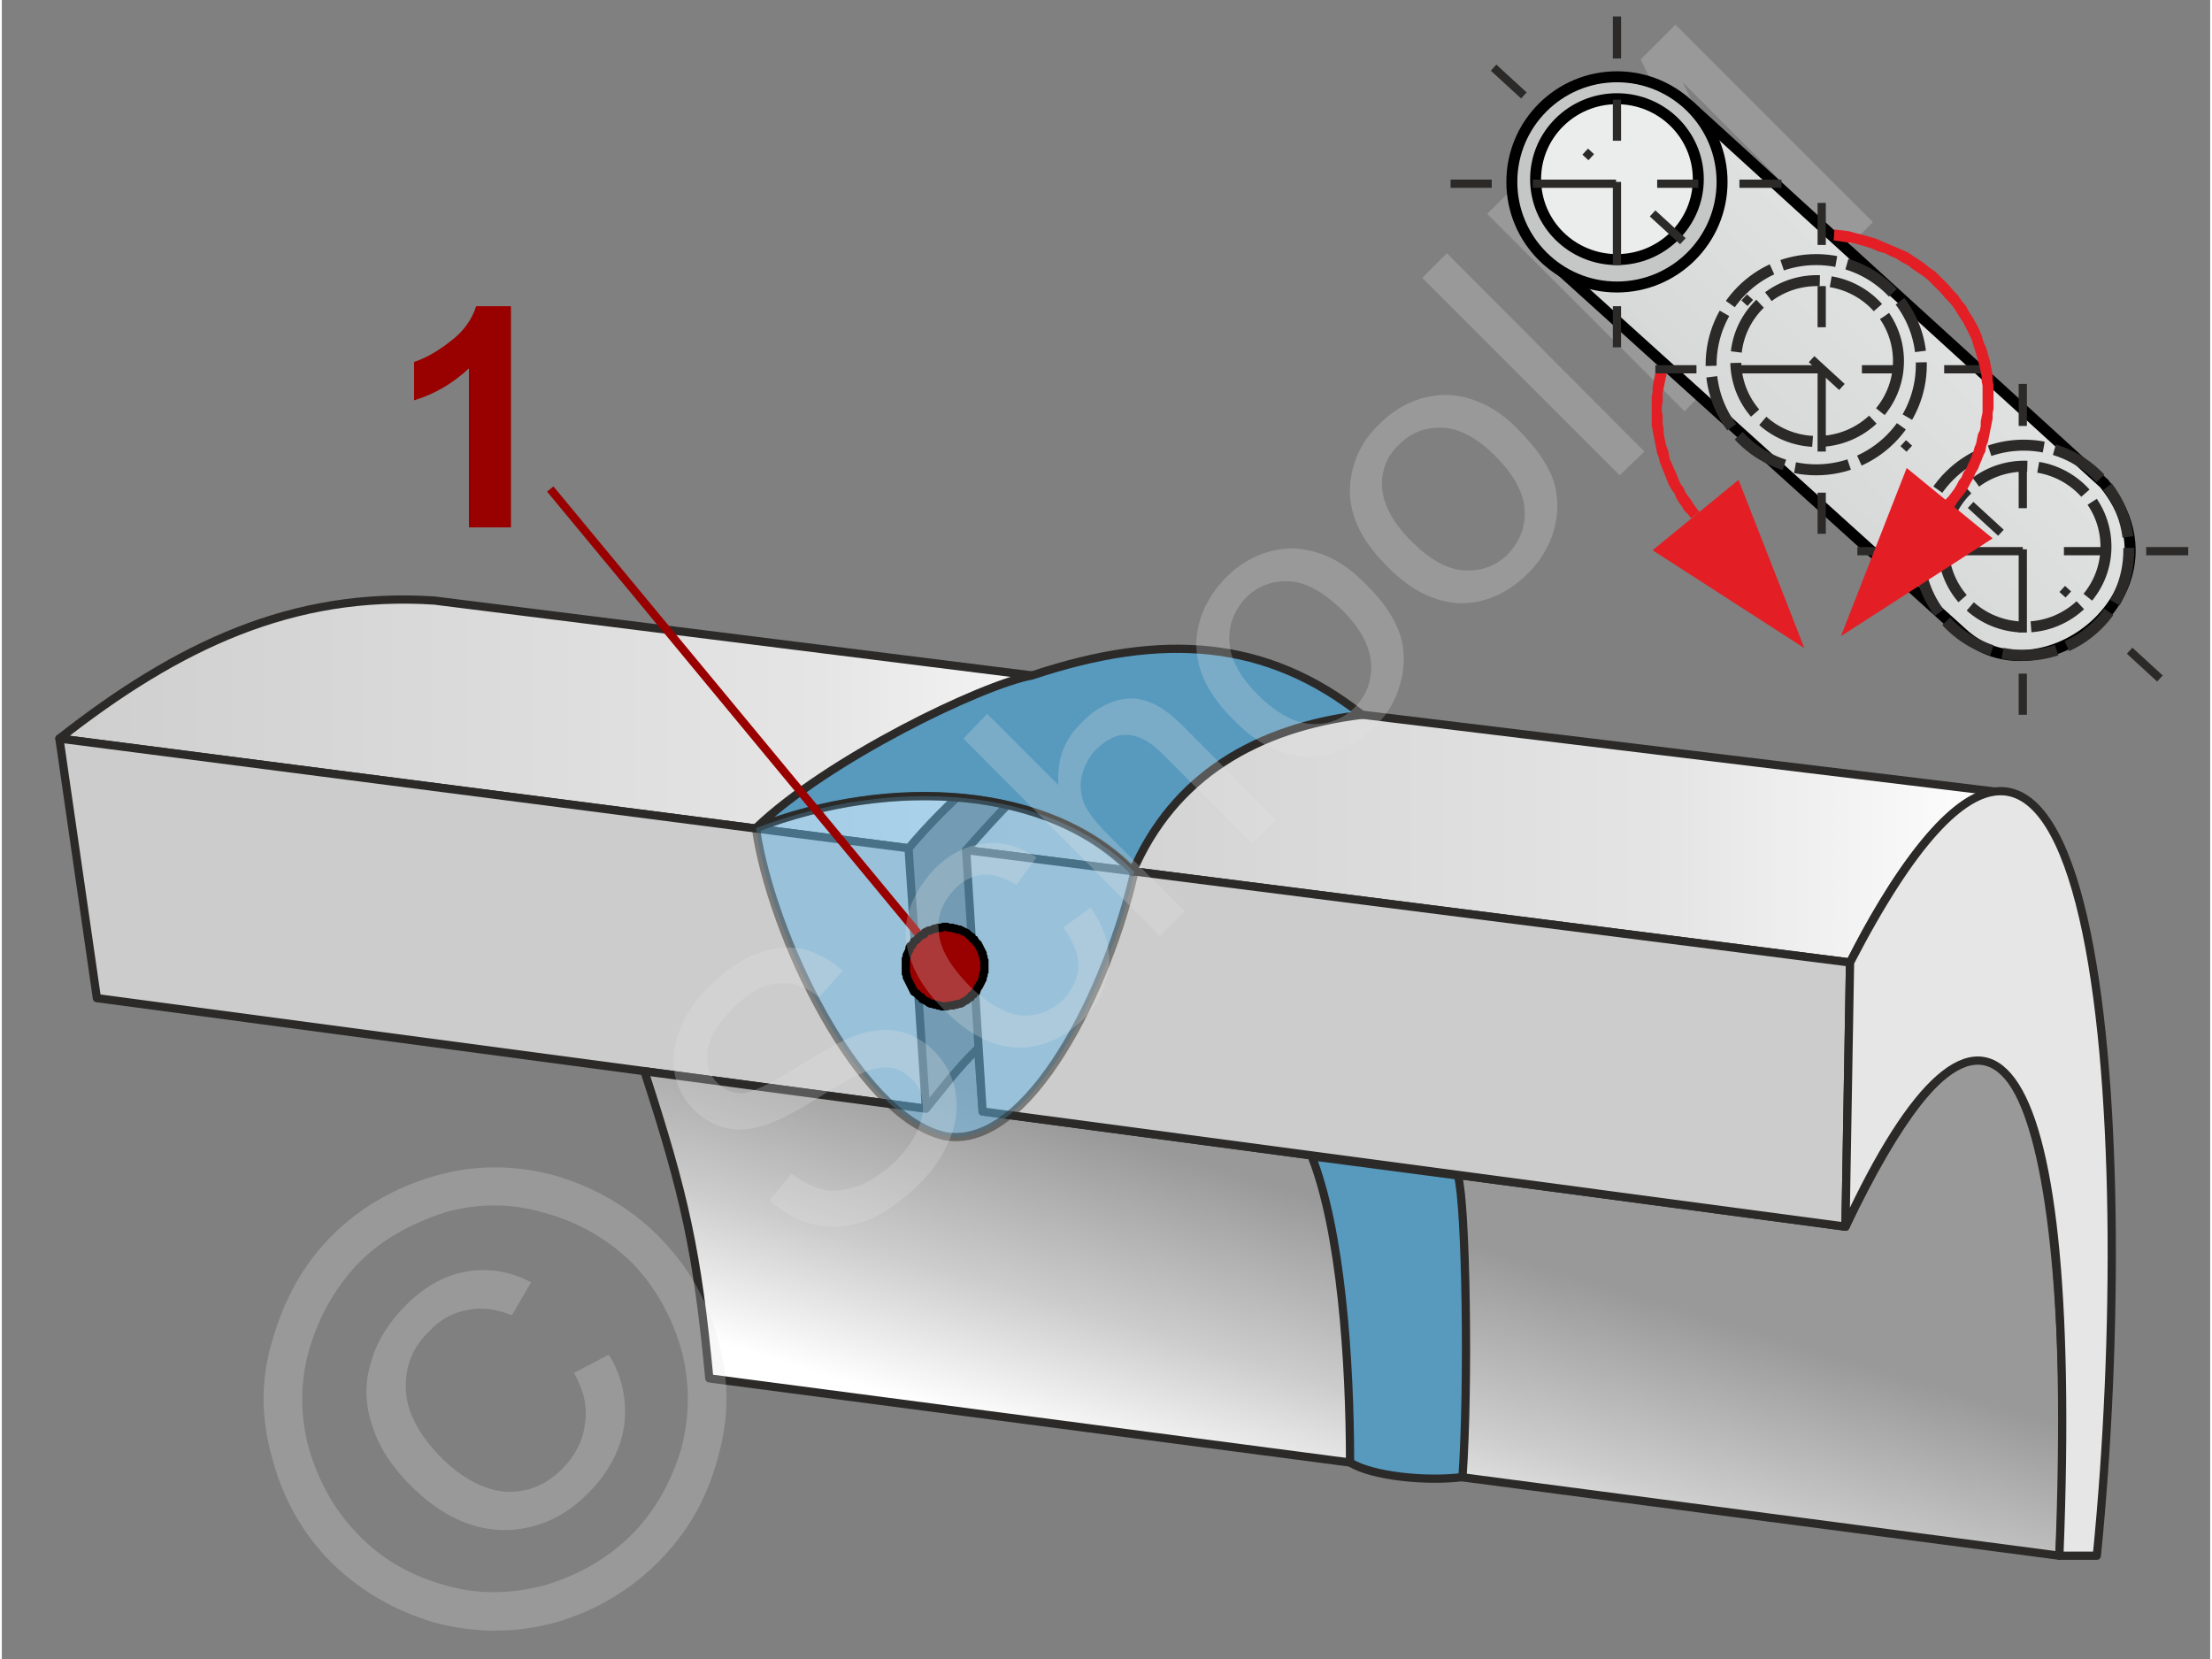
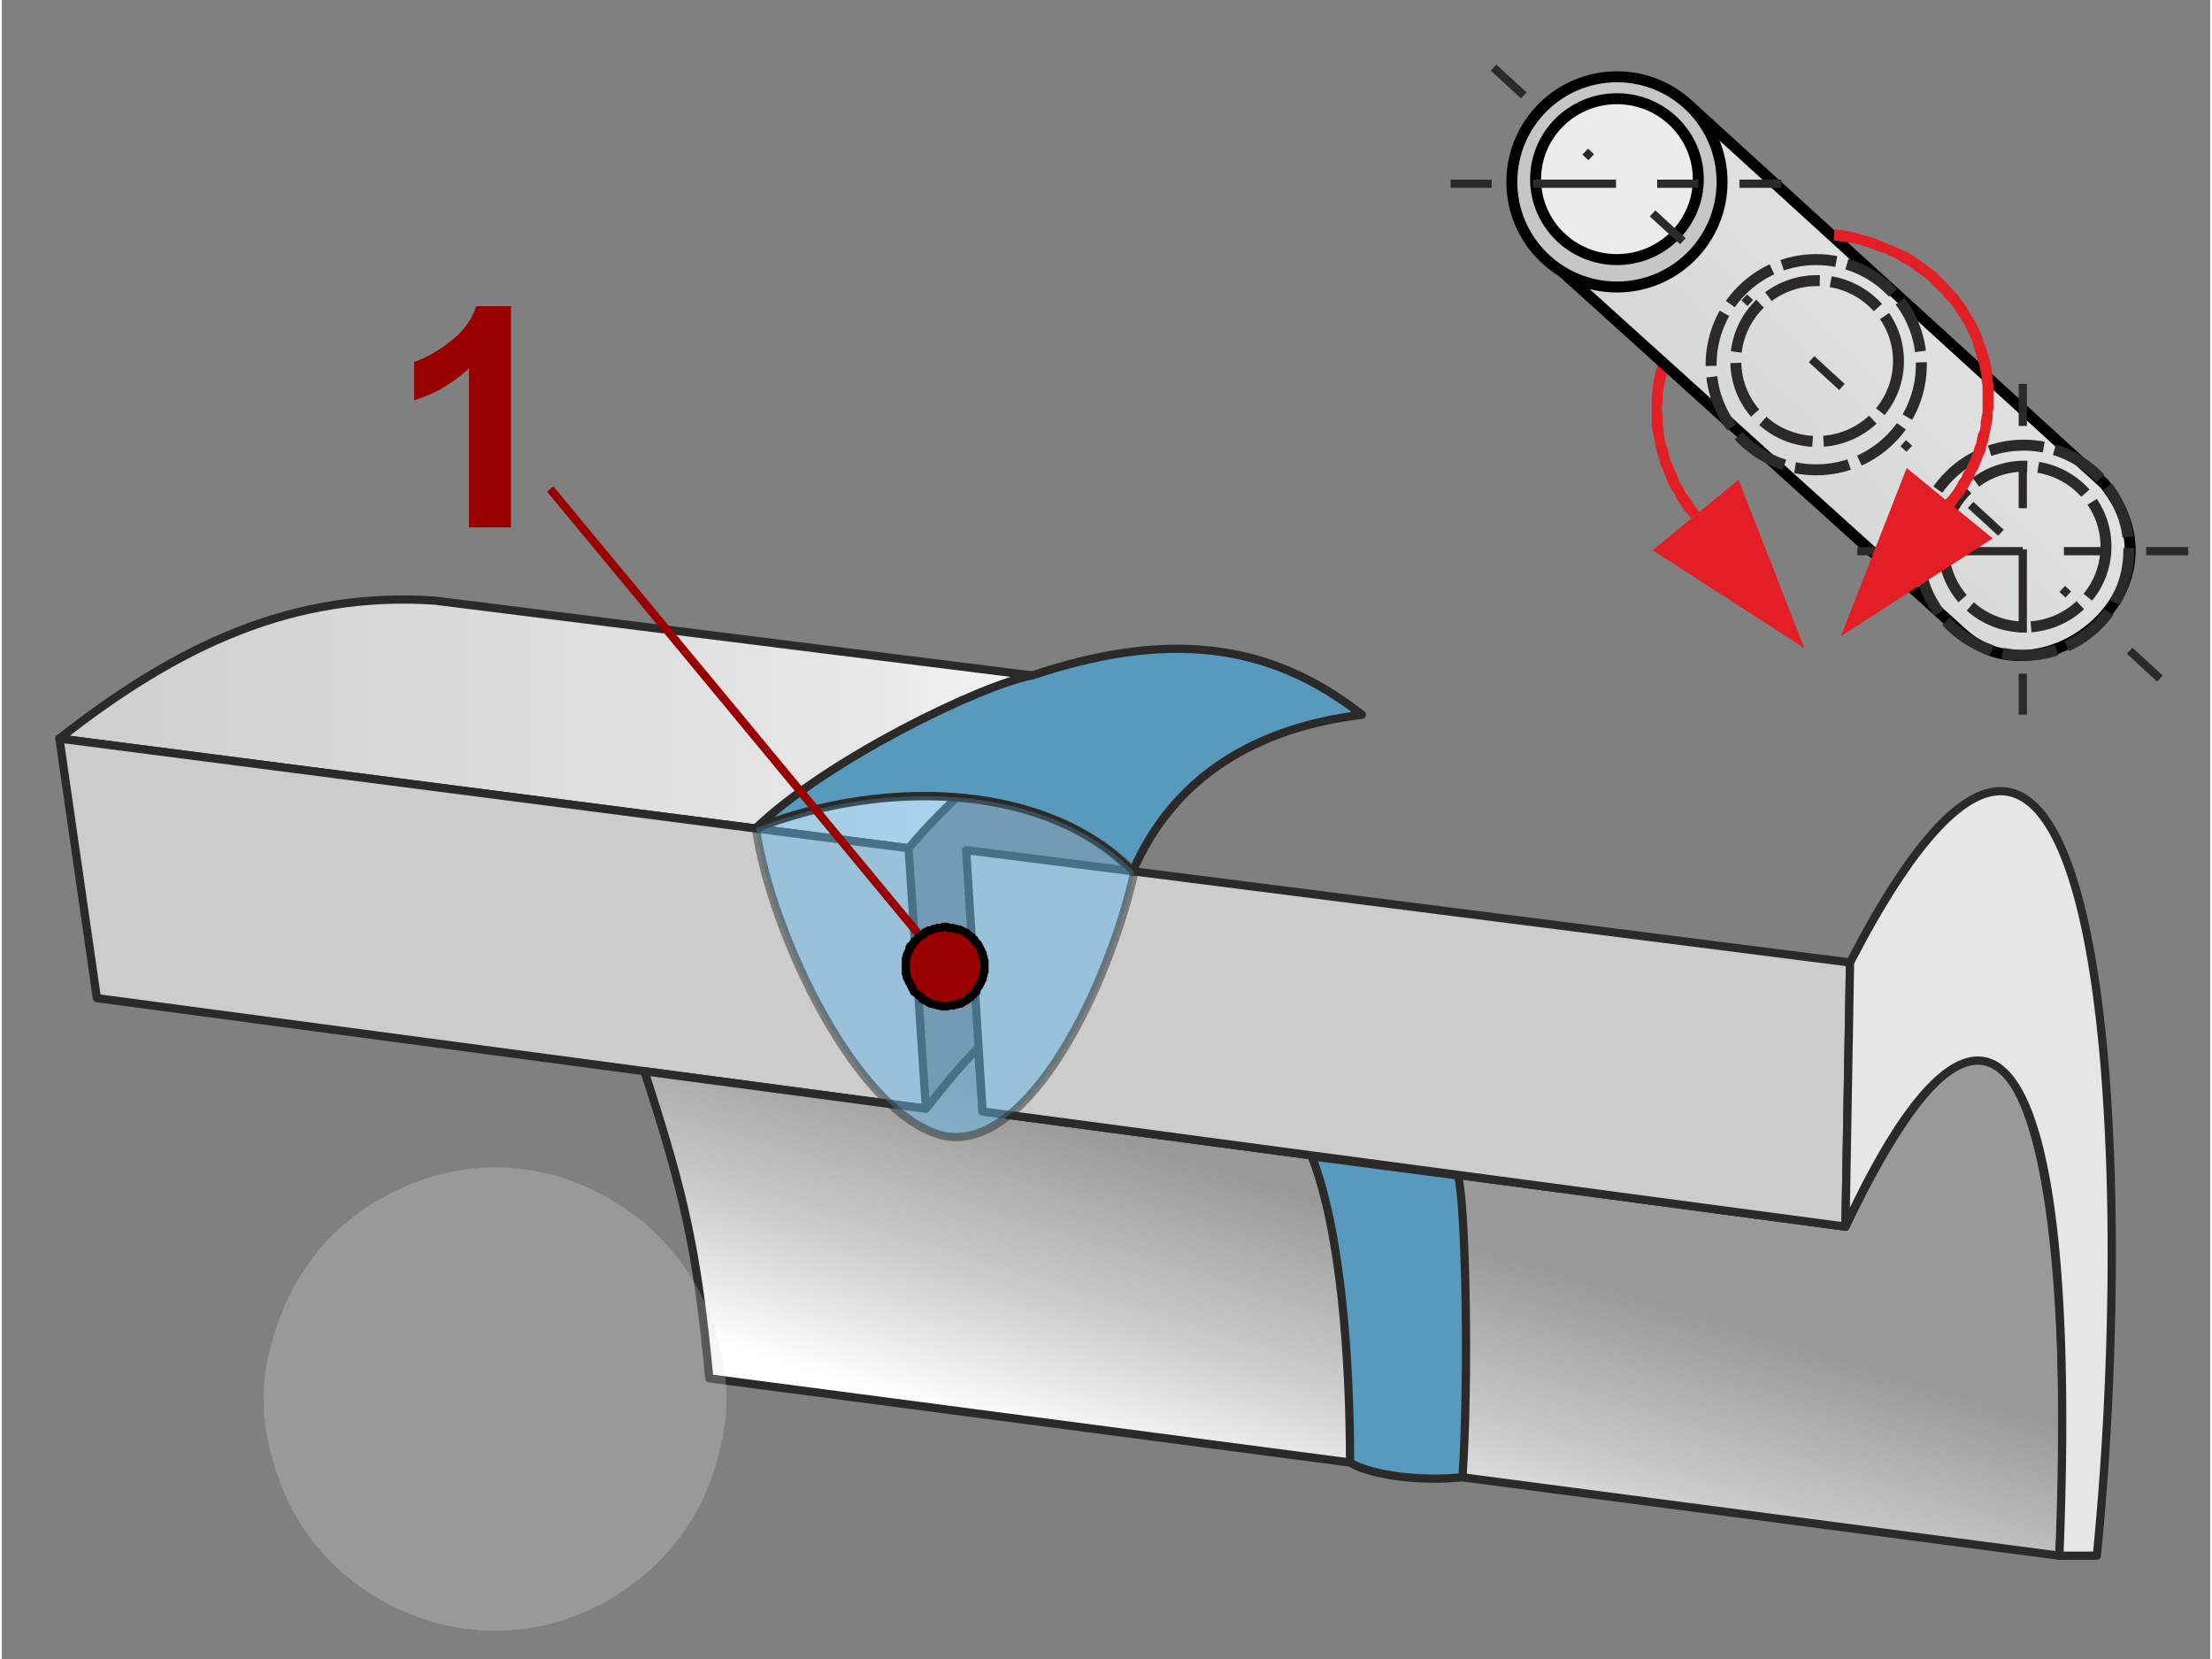
<svg xmlns="http://www.w3.org/2000/svg" xmlns:xlink="http://www.w3.org/1999/xlink" width="240px" height="180px" style="shape-rendering:geometricPrecision;text-rendering:geometricPrecision;image-rendering:optimizeQuality;fill-rule:evenodd;clip-rule:evenodd" viewBox="0 0 24.16 18.15">
  <rect x="0" y="0" width="24.16" height="18.15" fill="#808080" stroke="none" />
  <defs>
    <linearGradient id="id0" gradientUnits="userSpaceOnUse" x1="17.14" y1="7.23" x2="23.23" y2="1.13">
      <stop offset="0" style="stop-opacity:1;stop-color:#c5c6c6" />
      <stop offset="0.38" style="stop-opacity:1;stop-color:#d8d9d9" />
      <stop offset="1" style="stop-opacity:1;stop-color:#ebecec" />
    </linearGradient>
    <linearGradient id="id1" gradientUnits="userSpaceOnUse" x1="9.82" y1="8.19" x2="21.91" y2="8.19">
      <stop offset="0" style="stop-opacity:1;stop-color:#ccc" />
      <stop offset="0.702" style="stop-opacity:1;stop-color:#e5e5e5" />
      <stop offset="1" style="stop-opacity:1;stop-color:white" />
    </linearGradient>
    <linearGradient id="id2" gradientUnits="userSpaceOnUse" x1="14.81" y1="13.23" x2="13.81" y2="16.51">
      <stop offset="0" style="stop-opacity:1;stop-color:#999" />
      <stop offset="0.561" style="stop-opacity:1;stop-color:#ccc" />
      <stop offset="1" style="stop-opacity:1;stop-color:white" />
    </linearGradient>
    <linearGradient id="id3" gradientUnits="userSpaceOnUse" xlink:href="#id1" x1="-0.25" y1="7.25" x2="12.85" y2="7.25" />
  </defs>
  <g id="Ebene_x0020_1">
    <g id="_1138418560">
      <path d="M5.57 5.77l-0.46 0 0 -1.74c-0.17,0.16 -0.37,0.28 -0.6,0.35l0 -0.42c0.12,-0.04 0.25,-0.11 0.39,-0.22 0.15,-0.11 0.24,-0.24 0.29,-0.39l0.38 0 0 2.42z" style="fill:#900;fill-rule:nonzero" />
      <g>
        <path d="M12.87 7.59l-8.14 -1.02c-1.55,-0.1 -2.8,0.49 -4.1,1.51l9.29 1.2c0.87,-1.03 2.1,-1.82 2.95,-1.69l0 0z" style="fill:url(#id3);stroke:#2b2a29;stroke-width:.09;stroke-linejoin:round;stroke-miterlimit:22.926" />
-         <path d="M21.97 8.68l-8.81 -1.07c-1.09,0.06 -1.89,0.87 -2.61,1.69l9.67 1.23c0.41,-0.82 1.14,-2 1.75,-1.85l0 0z" style="fill:url(#id1);stroke:#2b2a29;stroke-width:.09;stroke-linejoin:round;stroke-miterlimit:22.926" />
        <polygon points="9.92,9.28 0.63,8.08 1.04,10.92 10.11,12.13" style="fill:#ccc;stroke:#2b2a29;stroke-width:.09;stroke-linejoin:round;stroke-miterlimit:22.926" />
        <path d="M10.11 12.13l-3.08 -0.41c0.44,1.35 0.58,1.98 0.71,3.36l14.77 1.94c0.14,-2.24 0.01,-8.51 -2.34,-3.6l-9.44 -1.26 -0.05 -0.69c-0.22,0.21 -0.39,0.44 -0.57,0.66l0 0z" style="fill:url(#id2);stroke:#2b2a29;stroke-width:.09;stroke-linejoin:round;stroke-miterlimit:22.926" />
        <polygon points="20.22,10.53 10.55,9.3 10.73,12.16 20.17,13.42" style="fill:#ccc;stroke:#2b2a29;stroke-width:.09;stroke-linejoin:round;stroke-miterlimit:22.926" />
        <path d="M22.92 17.02c0.47,-4.7 0.03,-11.77 -2.7,-6.49l-0.05 2.89c1.5,-3.24 2.57,-2.21 2.34,3.6l0.41 0 0 0z" style="fill:#e6e6e6;stroke:#2b2a29;stroke-width:.09;stroke-linejoin:round;stroke-miterlimit:22.926" />
        <path d="M8.25 9.06c1.47,-0.57 3.22,-0.47 4.12,0.48 0.45,-1.05 1.36,-1.58 2.51,-1.72 -1.04,-0.82 -2.17,-0.91 -3.61,-0.43 -0.55,0.1 -2.24,0.92 -3.02,1.67l0 0z" style="fill:#579abe;stroke:#2b2a29;stroke-width:.09;stroke-linejoin:round;stroke-miterlimit:22.926" />
        <path d="M8.25 9.06c1.53,-0.58 3.23,-0.45 4.14,0.48 -0.28,1.25 -1.15,3.05 -2.07,2.89 -0.96,-0.21 -1.91,-2.23 -2.07,-3.37z" style="fill:#66b8e8;fill-opacity:.502;stroke:#2b2a29;stroke-width:.09;stroke-linejoin:round;stroke-miterlimit:22.926;stroke-opacity:.502" />
        <path d="M14.33 12.65c0.32,0.81 0.42,2.23 0.42,3.35 0.24,0.15 0.83,0.21 1.23,0.16 0.07,-1 0.04,-2.98 -0.05,-3.3l-1.6 -0.21z" style="fill:#579abe;stroke:#2b2a29;stroke-width:.09;stroke-linejoin:round;stroke-miterlimit:22.926" />
      </g>
      <g>
        <line x1="6" y1="5.35" x2="10.32" y2="10.57" style="fill:none;stroke:#900;stroke-width:.09;stroke-miterlimit:22.926" />
        <polygon id="_1" points="10.65,10.3 10.65,10.3 10.67,10.32 10.68,10.33 10.69,10.35 10.7,10.37 10.71,10.39 10.72,10.41 10.73,10.43 10.73,10.45 10.74,10.47 10.74,10.49 10.75,10.51 10.75,10.53 10.75,10.55 10.75,10.57 10.75,10.59 10.75,10.61 10.75,10.63 10.74,10.65 10.74,10.67 10.73,10.69 10.73,10.71 10.72,10.73 10.71,10.75 10.7,10.77 10.69,10.79 10.68,10.8 10.67,10.82 10.66,10.85 10.64,10.86 10.63,10.88 10.61,10.89 10.6,10.91 10.6,10.91 10.58,10.92 10.56,10.94 10.54,10.95 10.52,10.96 10.51,10.97 10.49,10.98 10.47,10.98 10.45,10.99 10.43,10.99 10.41,11 10.39,11 10.37,11 10.34,11.01 10.32,11.01 10.3,11.01 10.28,11.01 10.26,11 10.24,11 10.22,10.99 10.2,10.99 10.18,10.98 10.16,10.98 10.14,10.97 10.13,10.96 10.11,10.95 10.09,10.94 10.07,10.93 10.06,10.91 10.04,10.9 10.02,10.88 10.01,10.87 9.98,10.85 9.98,10.85 9.97,10.83 9.96,10.81 9.95,10.79 9.94,10.77 9.93,10.75 9.92,10.73 9.91,10.71 9.9,10.69 9.9,10.67 9.89,10.65 9.89,10.63 9.89,10.61 9.89,10.59 9.89,10.57 9.89,10.55 9.89,10.53 9.89,10.51 9.89,10.49 9.9,10.47 9.9,10.45 9.91,10.43 9.92,10.41 9.93,10.39 9.93,10.37 9.94,10.35 9.96,10.34 9.97,10.32 9.98,10.3 10,10.29 10.02,10.27 10.03,10.26 10.05,10.24 10.05,10.24 10.07,10.23 10.09,10.22 10.1,10.2 10.12,10.19 10.14,10.18 10.16,10.18 10.18,10.17 10.2,10.16 10.22,10.16 10.24,10.15 10.26,10.15 10.28,10.15 10.3,10.14 10.32,10.14 10.34,10.14 10.36,10.15 10.38,10.15 10.4,10.15 10.42,10.16 10.44,10.16 10.46,10.17 10.48,10.17 10.5,10.18 10.52,10.19 10.54,10.2 10.56,10.21 10.57,10.22 10.59,10.24 10.61,10.25 10.62,10.27 10.64,10.28" style="fill:#900;stroke:#000;stroke-width:.09;stroke-miterlimit:22.926" />
      </g>
      <g>
        <polygon points="0,0 24.16,0 24.16,18.15 0,18.15" style="fill:none" />
        <g>
-           <path d="M8.4 13.13l0.24 -0.29c0.12,0.09 0.24,0.15 0.36,0.18 0.11,0.02 0.24,0 0.38,-0.05 0.15,-0.06 0.28,-0.15 0.4,-0.27 0.11,-0.11 0.19,-0.22 0.24,-0.34 0.05,-0.11 0.07,-0.22 0.05,-0.32 -0.01,-0.1 -0.05,-0.18 -0.12,-0.24 -0.07,-0.07 -0.15,-0.11 -0.24,-0.12 -0.09,-0.01 -0.19,0.01 -0.32,0.07 -0.08,0.03 -0.24,0.12 -0.49,0.28 -0.24,0.15 -0.43,0.24 -0.55,0.28 -0.16,0.05 -0.3,0.06 -0.43,0.03 -0.13,-0.03 -0.25,-0.1 -0.35,-0.2 -0.11,-0.11 -0.18,-0.24 -0.21,-0.4 -0.03,-0.15 -0.01,-0.32 0.06,-0.48 0.07,-0.17 0.17,-0.33 0.32,-0.47 0.16,-0.16 0.33,-0.28 0.5,-0.35 0.17,-0.07 0.34,-0.09 0.51,-0.06 0.17,0.04 0.31,0.12 0.45,0.24l-0.26 0.29c-0.15,-0.12 -0.3,-0.17 -0.46,-0.15 -0.15,0.01 -0.31,0.1 -0.48,0.27 -0.17,0.17 -0.26,0.33 -0.28,0.47 -0.02,0.14 0.02,0.26 0.11,0.35 0.08,0.08 0.17,0.11 0.28,0.11 0.1,-0.01 0.3,-0.1 0.58,-0.28 0.29,-0.18 0.49,-0.29 0.62,-0.34 0.18,-0.07 0.35,-0.09 0.49,-0.06 0.15,0.03 0.28,0.1 0.4,0.22 0.11,0.11 0.19,0.25 0.23,0.42 0.03,0.17 0.02,0.34 -0.05,0.52 -0.07,0.18 -0.18,0.35 -0.33,0.5 -0.2,0.2 -0.39,0.33 -0.58,0.41 -0.19,0.07 -0.38,0.09 -0.57,0.05 -0.19,-0.04 -0.35,-0.13 -0.5,-0.27zm3.21 -2.98l0.3 -0.22c0.15,0.21 0.22,0.42 0.2,0.64 -0.02,0.21 -0.11,0.41 -0.28,0.58 -0.21,0.21 -0.46,0.32 -0.73,0.31 -0.27,-0.01 -0.53,-0.15 -0.79,-0.41 -0.17,-0.17 -0.29,-0.34 -0.36,-0.53 -0.07,-0.18 -0.08,-0.36 -0.03,-0.54 0.05,-0.17 0.15,-0.33 0.28,-0.47 0.17,-0.17 0.35,-0.26 0.55,-0.28 0.19,-0.03 0.38,0.03 0.57,0.15l-0.22 0.3c-0.13,-0.08 -0.25,-0.12 -0.37,-0.11 -0.11,0.01 -0.21,0.06 -0.3,0.15 -0.13,0.14 -0.2,0.29 -0.18,0.47 0.01,0.18 0.12,0.37 0.32,0.58 0.21,0.21 0.41,0.32 0.58,0.34 0.18,0.01 0.33,-0.05 0.46,-0.17 0.1,-0.11 0.16,-0.23 0.17,-0.36 0,-0.14 -0.05,-0.28 -0.17,-0.43zm1.06 0.09l-2.15 -2.16 0.26 -0.27 0.78 0.78c-0.02,-0.27 0.06,-0.5 0.25,-0.68 0.11,-0.12 0.24,-0.2 0.37,-0.24 0.13,-0.04 0.25,-0.04 0.37,0.01 0.12,0.04 0.25,0.14 0.4,0.29l0.99 1 -0.26 0.26 -0.99 -0.99c-0.13,-0.13 -0.26,-0.2 -0.38,-0.2 -0.11,-0.01 -0.22,0.05 -0.33,0.15 -0.08,0.08 -0.13,0.17 -0.16,0.28 -0.03,0.11 -0.02,0.22 0.02,0.32 0.04,0.09 0.12,0.2 0.25,0.33l0.85 0.85 -0.27 0.27zm0.8 -2.37c-0.29,-0.29 -0.42,-0.58 -0.4,-0.88 0.02,-0.25 0.13,-0.47 0.32,-0.67 0.21,-0.21 0.46,-0.32 0.74,-0.32 0.27,0.01 0.54,0.13 0.78,0.38 0.21,0.2 0.33,0.39 0.39,0.57 0.05,0.17 0.05,0.35 0,0.53 -0.05,0.18 -0.14,0.34 -0.28,0.47 -0.22,0.22 -0.47,0.33 -0.74,0.33 -0.28,-0.01 -0.55,-0.14 -0.81,-0.41zm0.27 -0.27c0.2,0.2 0.4,0.31 0.58,0.32 0.19,0.01 0.35,-0.05 0.48,-0.18 0.13,-0.13 0.19,-0.29 0.18,-0.48 -0.01,-0.19 -0.12,-0.39 -0.32,-0.59 -0.2,-0.19 -0.39,-0.3 -0.57,-0.31 -0.19,-0.01 -0.35,0.05 -0.48,0.18 -0.13,0.14 -0.19,0.3 -0.18,0.48 0.01,0.19 0.11,0.38 0.31,0.58zm1.41 -1.41c-0.29,-0.29 -0.42,-0.58 -0.4,-0.88 0.02,-0.25 0.12,-0.48 0.32,-0.67 0.21,-0.21 0.46,-0.32 0.74,-0.32 0.27,0.01 0.54,0.13 0.78,0.38 0.2,0.2 0.33,0.39 0.39,0.57 0.05,0.17 0.05,0.35 0,0.53 -0.05,0.18 -0.15,0.34 -0.28,0.47 -0.22,0.22 -0.47,0.33 -0.74,0.33 -0.28,-0.01 -0.55,-0.14 -0.81,-0.41zm0.27 -0.27c0.2,0.2 0.39,0.31 0.58,0.32 0.19,0.01 0.35,-0.05 0.48,-0.18 0.13,-0.14 0.19,-0.3 0.18,-0.48 -0.01,-0.19 -0.12,-0.39 -0.32,-0.59 -0.2,-0.2 -0.39,-0.3 -0.57,-0.31 -0.19,-0.01 -0.35,0.05 -0.48,0.18 -0.14,0.13 -0.2,0.29 -0.19,0.48 0.02,0.19 0.12,0.38 0.32,0.58zm2.28 -0.72l-2.16 -2.16 0.27 -0.27 2.16 2.17 -0.27 0.26zm0.71 -0.7l-2.16 -2.16 0.43 -0.43 2.04 1.01c0.18,0.1 0.33,0.17 0.42,0.22 -0.06,-0.1 -0.13,-0.26 -0.23,-0.46l-0.98 -2.03 0.38 -0.38 2.16 2.16 -0.28 0.28 -1.8 -1.81 1.17 2.44 -0.26 0.26 -2.46 -1.22 1.84 1.84 -0.27 0.28z" style="fill:#e6e6e6;fill-rule:nonzero;fill-opacity:.251" />
-           <path d="M3.61 13.52c0.3,-0.3 0.67,-0.52 1.11,-0.65 0.44,-0.13 0.88,-0.13 1.33,-0.01 0.44,0.13 0.82,0.35 1.13,0.66 0.31,0.31 0.53,0.68 0.65,1.12 0.13,0.44 0.13,0.88 0,1.32 -0.12,0.45 -0.34,0.82 -0.65,1.13 -0.31,0.31 -0.68,0.53 -1.12,0.66 -0.44,0.12 -0.88,0.12 -1.33,0 -0.44,-0.13 -0.81,-0.35 -1.12,-0.65 -0.31,-0.31 -0.53,-0.69 -0.65,-1.14 -0.13,-0.45 -0.13,-0.89 0.01,-1.33 0.13,-0.44 0.34,-0.81 0.64,-1.11zm0.3 0.29c-0.25,0.26 -0.43,0.57 -0.54,0.93 -0.11,0.37 -0.11,0.74 -0.01,1.11 0.11,0.37 0.29,0.69 0.55,0.95 0.25,0.26 0.57,0.44 0.93,0.54 0.37,0.11 0.74,0.1 1.11,0 0.36,-0.11 0.68,-0.29 0.94,-0.55 0.25,-0.25 0.43,-0.57 0.54,-0.93 0.1,-0.37 0.1,-0.74 0,-1.11 -0.11,-0.37 -0.29,-0.68 -0.54,-0.94 -0.26,-0.25 -0.58,-0.44 -0.95,-0.54 -0.37,-0.11 -0.74,-0.11 -1.11,0 -0.36,0.12 -0.67,0.29 -0.92,0.54zm2.35 1.21l0.38 -0.2c0.15,0.24 0.2,0.5 0.17,0.77 -0.04,0.27 -0.17,0.52 -0.39,0.74 -0.27,0.28 -0.59,0.41 -0.94,0.41 -0.36,-0.01 -0.69,-0.17 -1.01,-0.49 -0.21,-0.21 -0.35,-0.43 -0.42,-0.66 -0.08,-0.24 -0.08,-0.47 -0.01,-0.69 0.06,-0.22 0.19,-0.43 0.38,-0.62 0.21,-0.21 0.43,-0.33 0.67,-0.37 0.24,-0.04 0.48,0 0.7,0.12l-0.21 0.36c-0.17,-0.07 -0.33,-0.09 -0.48,-0.06 -0.16,0.03 -0.3,0.1 -0.42,0.23 -0.19,0.18 -0.27,0.4 -0.26,0.64 0.01,0.25 0.14,0.49 0.38,0.74 0.24,0.24 0.48,0.36 0.71,0.38 0.24,0.01 0.44,-0.07 0.62,-0.25 0.14,-0.14 0.23,-0.31 0.25,-0.5 0.03,-0.19 -0.02,-0.37 -0.12,-0.55z" style="fill:#e6e6e6;fill-rule:nonzero;fill-opacity:.251" />
+           <path d="M3.61 13.52c0.3,-0.3 0.67,-0.52 1.11,-0.65 0.44,-0.13 0.88,-0.13 1.33,-0.01 0.44,0.13 0.82,0.35 1.13,0.66 0.31,0.31 0.53,0.68 0.65,1.12 0.13,0.44 0.13,0.88 0,1.32 -0.12,0.45 -0.34,0.82 -0.65,1.13 -0.31,0.31 -0.68,0.53 -1.12,0.66 -0.44,0.12 -0.88,0.12 -1.33,0 -0.44,-0.13 -0.81,-0.35 -1.12,-0.65 -0.31,-0.31 -0.53,-0.69 -0.65,-1.14 -0.13,-0.45 -0.13,-0.89 0.01,-1.33 0.13,-0.44 0.34,-0.81 0.64,-1.11zm0.3 0.29zm2.35 1.21l0.38 -0.2c0.15,0.24 0.2,0.5 0.17,0.77 -0.04,0.27 -0.17,0.52 -0.39,0.74 -0.27,0.28 -0.59,0.41 -0.94,0.41 -0.36,-0.01 -0.69,-0.17 -1.01,-0.49 -0.21,-0.21 -0.35,-0.43 -0.42,-0.66 -0.08,-0.24 -0.08,-0.47 -0.01,-0.69 0.06,-0.22 0.19,-0.43 0.38,-0.62 0.21,-0.21 0.43,-0.33 0.67,-0.37 0.24,-0.04 0.48,0 0.7,0.12l-0.21 0.36c-0.17,-0.07 -0.33,-0.09 -0.48,-0.06 -0.16,0.03 -0.3,0.1 -0.42,0.23 -0.19,0.18 -0.27,0.4 -0.26,0.64 0.01,0.25 0.14,0.49 0.38,0.74 0.24,0.24 0.48,0.36 0.71,0.38 0.24,0.01 0.44,-0.07 0.62,-0.25 0.14,-0.14 0.23,-0.31 0.25,-0.5 0.03,-0.19 -0.02,-0.37 -0.12,-0.55z" style="fill:#e6e6e6;fill-rule:nonzero;fill-opacity:.251" />
        </g>
        <g>
          <g>
            <path d="M18.21 4.11l-0.12 -0.03 0 0 0.02 -0.07 0.02 -0.07 0.02 -0.07 0.03 -0.07 0.03 -0.07 0.03 -0.06 0.04 -0.07 0.03 -0.06 0.04 -0.06 0.04 -0.06 0.05 -0.06 0.05 -0.05 0.04 -0.06 0.05 -0.05 0.06 -0.05 0.05 -0.05 0.06 -0.04 0.06 -0.05 0.06 -0.04 0.06 -0.04 0.06 -0.04 0.07 -0.03 0.07 -0.04 0.06 -0.03 0.07 -0.02 0.08 -0.03 0.07 -0.02 0.07 -0.02 0.08 -0.02 0.07 -0.02 0.08 -0.01 0.08 -0.01 0.01 0.12 -0.07 0.01 -0.08 0.01 -0.07 0.01 -0.07 0.02 -0.07 0.02 -0.07 0.02 -0.06 0.03 -0.07 0.02 -0.06 0.03 -0.07 0.03 -0.06 0.04 -0.06 0.03 -0.06 0.04 -0.05 0.04 -0.06 0.04 -0.05 0.04 -0.05 0.05 -0.05 0.05 -0.05 0.04 -0.04 0.05 -0.05 0.06 -0.04 0.05 -0.04 0.06 -0.04 0.05 -0.03 0.06 -0.03 0.06 -0.03 0.06 -0.03 0.06 -0.02 0.07 -0.03 0.06 -0.02 0.07 -0.01 0.07 0 0zm0.36 1.49l-0.09 0.07 -0.03 -0.04 -0.04 -0.04 -0.03 -0.05 -0.03 -0.04 -0.03 -0.05 -0.02 -0.05 -0.03 -0.04 -0.03 -0.05 -0.02 -0.05 -0.02 -0.05 -0.02 -0.05 -0.02 -0.05 -0.02 -0.05 -0.01 -0.05 -0.02 -0.05 -0.01 -0.05 -0.01 -0.05 -0.01 -0.05 -0.01 -0.05 -0.01 -0.05 -0.01 -0.06 0 -0.05 0 -0.05 0 -0.05 0 -0.06 0 -0.05 0 -0.05 0.01 -0.05 0 -0.06 0.01 -0.05 0.01 -0.05 0.01 -0.05 0.12 0.03 -0.01 0.04 -0.01 0.05 -0.01 0.05 -0.01 0.05 0 0.05 0 0.05 -0.01 0.05 0 0.05 0.01 0.04 0 0.05 0 0.05 0.01 0.05 0 0.05 0.01 0.05 0.01 0.05 0.01 0.04 0.02 0.05 0.01 0.05 0.01 0.05 0.02 0.04 0.02 0.05 0.02 0.04 0.02 0.05 0.02 0.05 0.02 0.04 0.03 0.04 0.02 0.05 0.03 0.04 0.03 0.04 0.03 0.05 0.03 0.04 0.03 0.04zm1.15 1.49l-1.66 -1.07 0.94 -0.77 0.72 1.84z" style="fill:#e31e24;fill-rule:nonzero" />
          </g>
          <path d="M17.08 2.98l1.42 -1.79 4.5 4.1c0.95,1.17 -0.71,2.43 -1.56,1.63l-4.36 -3.94z" style="fill:url(#id0);stroke:#000;stroke-width:.12;stroke-miterlimit:22.926" />
          <circle cx="17.67" cy="1.99" r="1.15" style="fill:#c5c6c6;stroke:#000;stroke-width:.12;stroke-miterlimit:22.926" />
          <circle cx="19.85" cy="3.99" r="1.15" style="fill:none;stroke:#2b2a29;stroke-width:.12;stroke-miterlimit:22.926;stroke-dasharray:.6 .12" />
          <circle cx="22.12" cy="6.02" r="1.15" style="fill:none;stroke:#2b2a29;stroke-width:.12;stroke-miterlimit:22.926;stroke-dasharray:.6 .12" />
          <ellipse cx="17.67" cy="1.96" rx="0.89" ry="0.88" style="fill:#ebecec;stroke:#000;stroke-width:.12;stroke-miterlimit:22.926" />
          <ellipse cx="19.86" cy="3.95" rx="0.89" ry="0.88" style="fill:none;stroke:#2b2a29;stroke-width:.12;stroke-miterlimit:22.926;stroke-dasharray:.6 .12" />
          <ellipse cx="22.13" cy="5.98" rx="0.89" ry="0.88" style="fill:none;stroke:#2b2a29;stroke-width:.12;stroke-miterlimit:22.926;stroke-dasharray:.6 .12" />
          <line x1="16.32" y1="0.74" x2="23.64" y2="7.45" style="fill:none;stroke:#2b2a29;stroke-width:.09;stroke-miterlimit:22.926;stroke-dasharray:.45 .91 .09 .91" />
          <line x1="22.11" y1="7.82" x2="22.11" y2="4.2" style="fill:none;stroke:#2b2a29;stroke-width:.09;stroke-miterlimit:22.926;stroke-dasharray:.45 .45 .91 .45" />
          <line x1="20.3" y1="6.03" x2="23.92" y2="6.03" style="fill:none;stroke:#2b2a29;stroke-width:.09;stroke-miterlimit:22.926;stroke-dasharray:.45 .45 .91 .45" />
-           <line x1="19.91" y1="5.84" x2="19.91" y2="2.22" style="fill:none;stroke:#2b2a29;stroke-width:.09;stroke-miterlimit:22.926;stroke-dasharray:.45 .45 .91 .45" />
-           <line x1="18.09" y1="4.04" x2="21.71" y2="4.04" style="fill:none;stroke:#2b2a29;stroke-width:.09;stroke-miterlimit:22.926;stroke-dasharray:.45 .45 .91 .45" />
-           <line x1="17.67" y1="3.8" x2="17.67" y2="0.18" style="fill:none;stroke:#2b2a29;stroke-width:.09;stroke-miterlimit:22.926;stroke-dasharray:.45 .45 .91 .45" />
          <line x1="15.85" y1="2.01" x2="19.47" y2="2.01" style="fill:none;stroke:#2b2a29;stroke-width:.09;stroke-miterlimit:22.926;stroke-dasharray:.45 .45 .91 .45" />
          <g>
            <path d="M21.75 3.95l-0.12 0.03 0 0 -0.02 -0.07 -0.02 -0.07 -0.02 -0.06 -0.02 -0.07 -0.03 -0.06 -0.03 -0.06 -0.03 -0.06 -0.04 -0.06 -0.03 -0.05 -0.04 -0.06 -0.04 -0.05 -0.05 -0.05 -0.04 -0.05 -0.05 -0.05 -0.05 -0.05 -0.05 -0.05 -0.05 -0.04 -0.06 -0.04 -0.06 -0.04 -0.05 -0.04 -0.06 -0.03 -0.06 -0.04 -0.07 -0.03 -0.06 -0.03 -0.07 -0.02 -0.07 -0.03 -0.06 -0.02 -0.07 -0.02 -0.07 -0.02 -0.08 -0.01 -0.07 -0.01 -0.07 -0.01 0.01 -0.12 0.08 0.01 0.08 0.01 0.07 0.02 0.08 0.02 0.07 0.02 0.07 0.02 0.07 0.03 0.07 0.03 0.07 0.03 0.07 0.03 0.07 0.03 0.06 0.04 0.06 0.04 0.06 0.04 0.06 0.05 0.06 0.04 0.05 0.05 0.05 0.05 0.05 0.05 0.05 0.06 0.05 0.05 0.04 0.06 0.05 0.06 0.03 0.06 0.04 0.06 0.04 0.07 0.03 0.06 0.03 0.07 0.02 0.07 0.03 0.07 0.02 0.07 0.02 0.07 0 0zm-0.39 1.6l-0.1 -0.08 0.04 -0.04 0.03 -0.04 0.03 -0.04 0.03 -0.05 0.02 -0.04 0.03 -0.04 0.02 -0.05 0.03 -0.04 0.02 -0.05 0.02 -0.04 0.02 -0.05 0.02 -0.05 0.01 -0.04 0.02 -0.05 0.01 -0.05 0.01 -0.05 0.02 -0.04 0.01 -0.05 0 -0.05 0.01 -0.05 0.01 -0.05 0 -0.05 0 -0.04 0 -0.05 0 -0.05 0 -0.05 0 -0.05 -0.01 -0.05 0 -0.05 -0.01 -0.05 -0.01 -0.05 -0.01 -0.04 0.12 -0.03 0.01 0.05 0.01 0.05 0.01 0.06 0 0.05 0.01 0.05 0 0.05 0 0.06 0 0.05 0 0.05 0 0.05 -0.01 0.05 0 0.06 -0.01 0.05 -0.01 0.05 -0.01 0.05 -0.01 0.05 -0.01 0.05 -0.02 0.05 -0.01 0.06 -0.02 0.04 -0.02 0.05 -0.02 0.05 -0.02 0.05 -0.03 0.05 -0.02 0.05 -0.03 0.05 -0.02 0.04 -0.03 0.05 -0.03 0.04 -0.04 0.05 -0.03 0.04 -0.03 0.05zm-1.24 1.41l0.72 -1.84 0.94 0.77 -1.66 1.07z" style="fill:#e31e24;fill-rule:nonzero" />
          </g>
        </g>
      </g>
    </g>
  </g>
</svg>